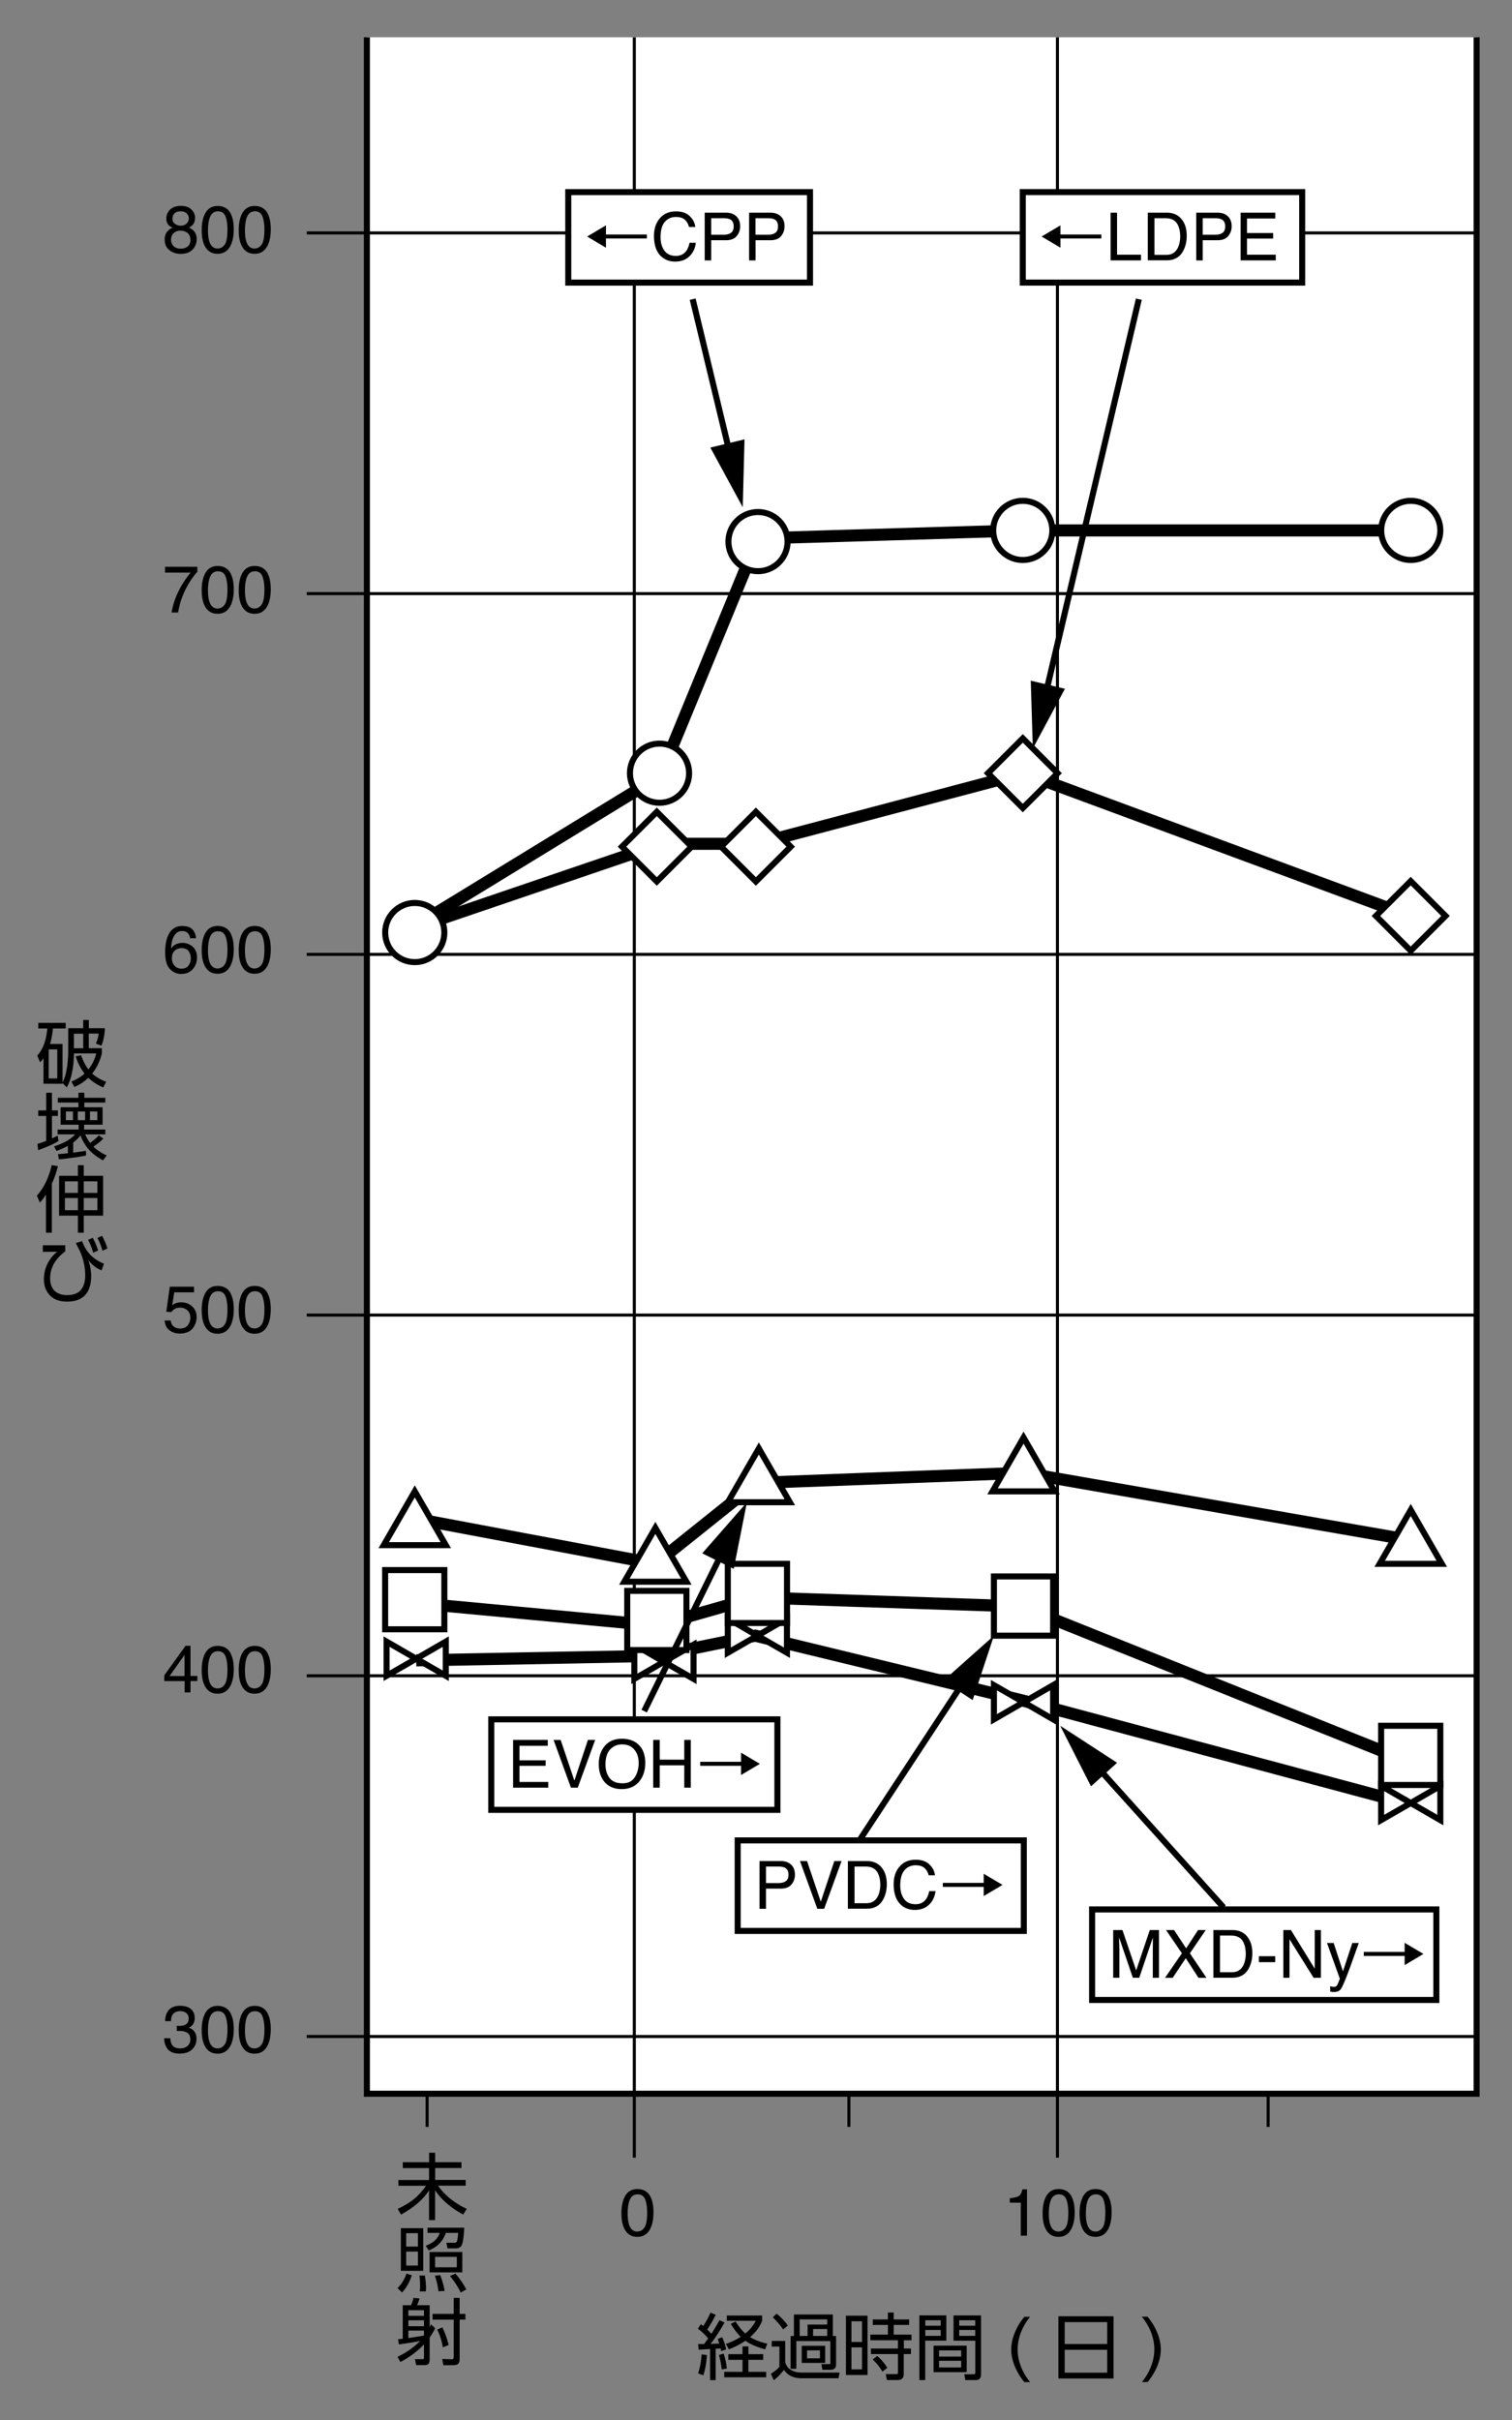
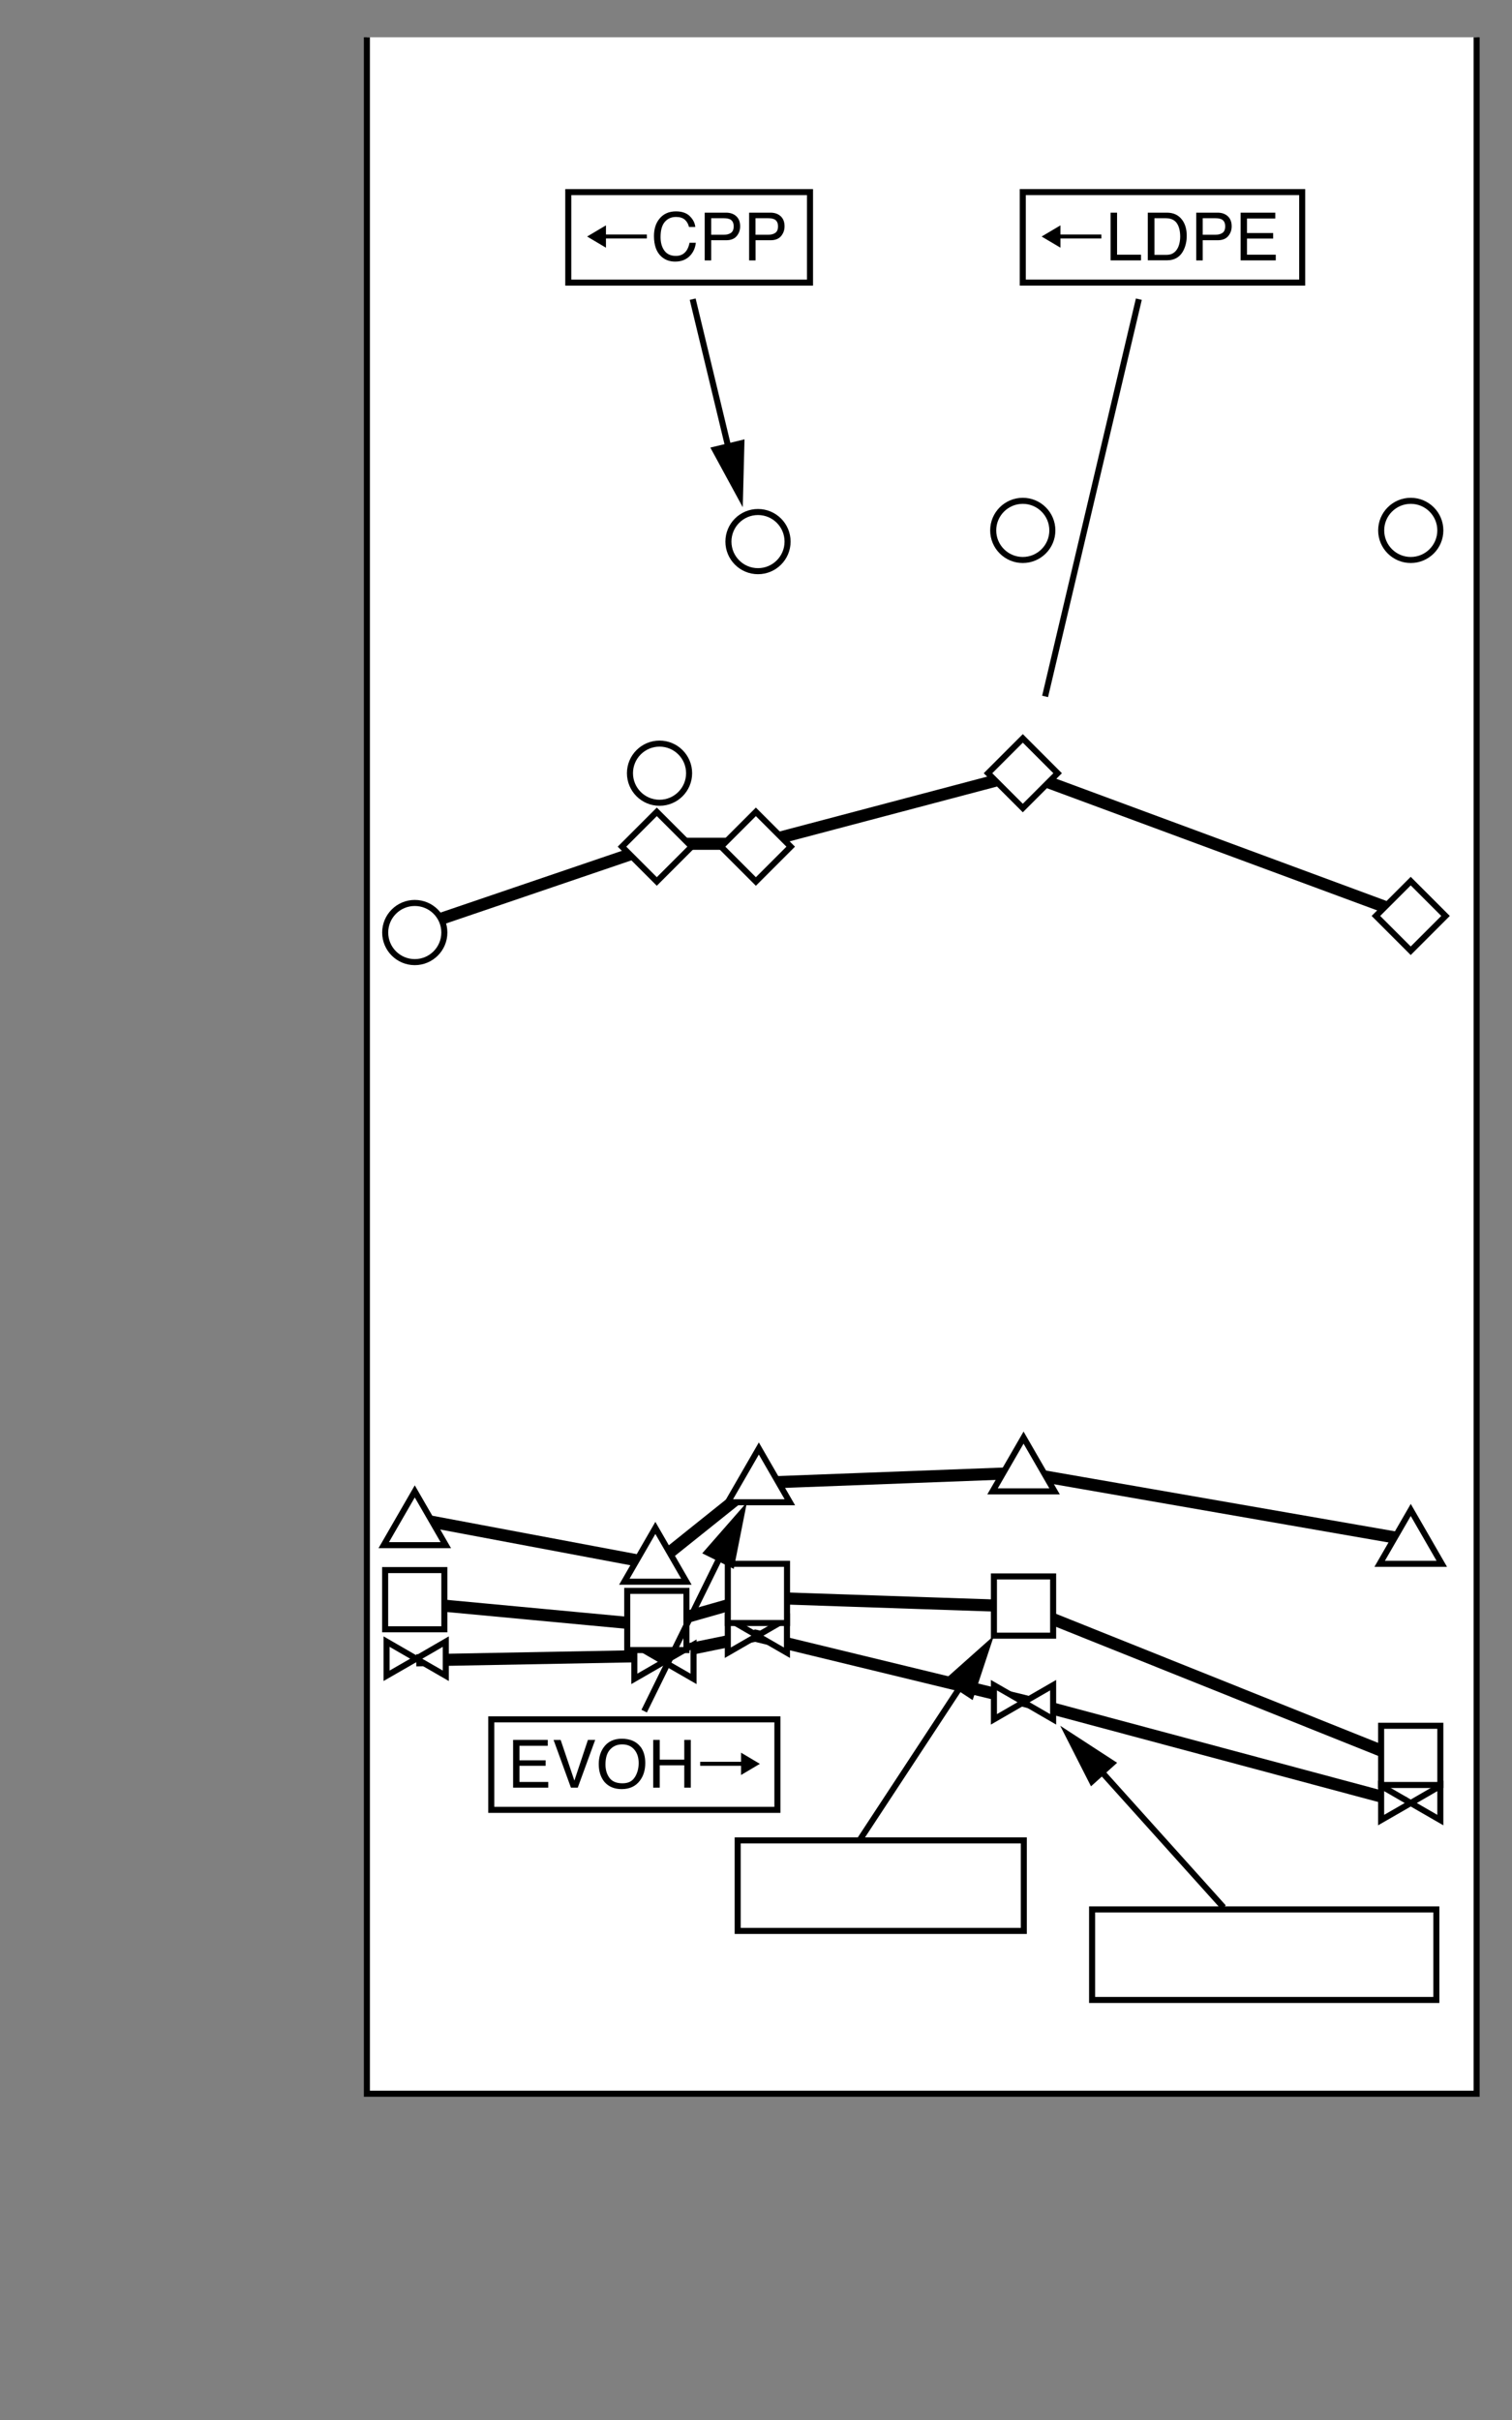
<svg xmlns="http://www.w3.org/2000/svg" id="a" viewBox="0 0 250 400">
  <rect x="0" y="0" width="250" height="400" fill="#808080" stroke="none" />
  <defs>
    <style>.b,.c{fill:#fff}.b,.d,.e,.f{stroke:#000;stroke-miterlimit:10}.d{stroke-width:.5px}.d,.e,.f{fill:none}.f{stroke-width:2px}</style>
  </defs>
  <path d="M60.66 6.16v339.91h183.49V6.16" class="b" />
-   <path d="M104.88 6.16v350.48M174.84 6.16v350.48M244.15 38.5H50.72M244.15 98.12H50.72M244.15 157.75H50.72M244.15 217.37H50.72M244.15 276.99H50.72M244.15 336.61H50.72M70.62 346.07v5.48M140.36 346.07v5.48M209.68 346.07v5.48" class="d" />
-   <path d="m67.59 153.68 41.58-25.42 16.17-39.27 43.89-1.32h64.03" class="f" />
  <path d="m232.37 151.14-63.09-23.34-44.17 11.67h-15.77l-41.75 14.21M68.82 251.05l39.54 7.43 16.71-13.37 44.18-1.67 64.01 11.14M68.82 264.97l39.73 3.72 16.33-4.65 44 1.49 63.49 25.43" class="f" />
  <path d="m68.82 274.44 39.73-.74 16.33-3.34 44.37 10.76 63.12 16.9" class="f" />
  <circle cx="68.58" cy="154.14" r="4.89" class="b" />
  <circle cx="109.05" cy="127.8" r="4.89" class="b" />
  <circle cx="125.33" cy="89.52" r="4.89" class="b" />
  <circle cx="169.11" cy="87.67" r="4.89" class="b" />
  <circle cx="233.26" cy="87.67" r="4.89" class="b" />
  <path d="m68.58 246.51-5.13 8.89h10.26l-5.13-8.89zM108.36 252.55l-5.13 8.89h10.26l-5.13-8.89zM125.47 239.42l-5.13 8.89h10.26l-5.13-8.89zM169.24 237.62l-5.13 8.89h10.26l-5.13-8.89zM233.26 249.58l-5.14 8.9h10.27l-5.13-8.9zM68.82 274.17l-4.9-2.83v5.65l4.9-2.82zM68.82 274.17l4.89 2.82v-5.65l-4.89 2.83zM109.77 274.68l-4.89-2.83v5.65l4.89-2.82zM109.77 274.68l4.9 2.82v-5.65l-4.9 2.83zM125.23 270.36l-4.89-2.83v5.65l4.89-2.82zM125.23 270.36l4.89 2.82v-5.65l-4.89 2.83zM169.24 281.36l-4.9-2.82v5.65l4.9-2.83zM169.24 281.36l4.89 2.83v-5.65l-4.89 2.82zM233.26 298.02l-4.9-2.83v5.65l4.9-2.82zM233.26 298.02l4.89 2.82v-5.65l-4.89 2.83zM63.68 259.52h9.79v9.79h-9.79z" class="b" />
  <path d="M103.71 262.95h9.79v9.79h-9.79zM120.34 258.48h9.79v9.79h-9.79zM164.34 260.57h9.79v9.79h-9.79zM228.36 285.25h9.79v9.79h-9.79zM108.6 134.188l5.755 5.756-5.756 5.756-5.756-5.756zM124.982 134.19l5.756 5.757-5.756 5.756-5.756-5.756zM169.118 122.048l5.756 5.756-5.756 5.756-5.756-5.756zM233.254 145.64l5.756 5.756-5.756 5.756-5.756-5.756zM93.96 31.75h39.97v14.96H93.96z" class="b" />
  <path d="m97.07 39.1 3.12-1.85v1.51h6.76v.66h-6.76v1.52l-3.12-1.85ZM114.05 35.73c.54.53.85 1.12.91 1.79h-1.04c-.12-.51-.35-.91-.69-1.21-.35-.3-.83-.45-1.46-.45-.76 0-1.38.27-1.85.82s-.7 1.38-.7 2.51c0 .92.21 1.67.64 2.25s1.06.86 1.9.86c.77 0 1.36-.3 1.77-.91.21-.32.38-.74.48-1.26h1.04c-.09.83-.4 1.53-.91 2.09-.62.68-1.46 1.02-2.51 1.02-.91 0-1.67-.28-2.28-.83-.81-.73-1.22-1.87-1.22-3.4 0-1.16.3-2.12.91-2.86.66-.81 1.57-1.21 2.72-1.21.99 0 1.75.26 2.3.79ZM116.52 35.15h3.53c.7 0 1.26.2 1.69.59.43.4.64.95.64 1.67 0 .62-.19 1.15-.57 1.61-.38.46-.97.69-1.76.69h-2.46v3.34h-1.07v-7.89Zm4.15 1.09c-.24-.11-.56-.17-.97-.17h-2.11v2.73h2.11c.48 0 .86-.1 1.16-.31s.45-.56.45-1.08c0-.58-.21-.97-.64-1.18ZM123.86 35.15h3.53c.7 0 1.26.2 1.69.59.43.4.64.95.64 1.67 0 .62-.19 1.15-.57 1.61-.38.46-.97.69-1.76.69h-2.46v3.34h-1.07v-7.89Zm4.14 1.09c-.24-.11-.56-.17-.97-.17h-2.11v2.73h2.11c.48 0 .86-.1 1.16-.31s.45-.56.45-1.08c0-.58-.21-.97-.64-1.18Z" />
  <path d="M81.23 284.19h47.31v14.96H81.23z" class="b" />
  <path d="M84.84 287.59h5.73v.97h-4.68v2.4h4.33v.91h-4.33v2.67h4.76v.94h-5.81v-7.89ZM92.7 287.59l2.27 6.72 2.24-6.72h1.2l-2.88 7.89H94.4l-2.87-7.89h1.18ZM105.91 288.72c.52.7.78 1.59.78 2.68 0 1.18-.3 2.16-.9 2.94-.7.92-1.7 1.38-3 1.38-1.21 0-2.17-.4-2.86-1.2-.62-.77-.93-1.75-.93-2.93 0-1.07.26-1.98.79-2.74.68-.97 1.69-1.46 3.02-1.46s2.42.45 3.09 1.34Zm-.94 5.03c.42-.68.63-1.45.63-2.33 0-.93-.24-1.67-.73-2.24s-1.15-.85-1.99-.85-1.48.28-2 .84c-.52.56-.77 1.39-.77 2.48 0 .88.22 1.61.66 2.21.44.6 1.16.9 2.15.9s1.62-.34 2.04-1.01ZM108 287.59h1.08v3.26h4.06v-3.26h1.08v7.89h-1.08v-3.69h-4.06v3.69H108v-7.89ZM125.65 291.54l-3.12 1.85v-1.52h-6.76v-.66h6.76v-1.51l3.12 1.85Z" />
  <path d="M121.97 304.2h47.31v14.96h-47.31z" class="b" />
-   <path d="M125.58 307.61h3.53c.7 0 1.26.2 1.69.59.43.4.64.95.64 1.67 0 .62-.19 1.15-.57 1.61-.38.46-.97.69-1.76.69h-2.46v3.33h-1.07v-7.89Zm4.15 1.08c-.24-.11-.56-.17-.97-.17h-2.11v2.73h2.11c.48 0 .86-.1 1.16-.31s.45-.56.45-1.08c0-.58-.21-.97-.64-1.18ZM133.44 307.61l2.27 6.72 2.24-6.72h1.2l-2.88 7.89h-1.13l-2.87-7.89h1.18ZM140.2 307.61h3.15c1.07 0 1.9.38 2.49 1.15.53.7.79 1.58.79 2.67 0 .84-.16 1.59-.47 2.27-.55 1.2-1.49 1.79-2.83 1.79h-3.14v-7.89Zm2.95 6.97c.35 0 .64-.04.87-.11.41-.14.74-.41 1-.81.21-.32.36-.73.45-1.22.05-.3.08-.57.08-.83 0-.98-.19-1.74-.57-2.28-.38-.54-.99-.81-1.84-.81h-1.85v6.06h1.86ZM153.68 308.18c.54.53.85 1.12.91 1.79h-1.04c-.12-.51-.35-.91-.69-1.21-.35-.3-.83-.45-1.46-.45-.76 0-1.38.27-1.85.82-.47.55-.7 1.38-.7 2.51 0 .92.21 1.67.64 2.25s1.06.86 1.9.86c.77 0 1.36-.3 1.77-.91.21-.32.38-.74.48-1.26h1.04c-.09.83-.4 1.53-.91 2.09-.62.68-1.46 1.02-2.51 1.02-.91 0-1.67-.28-2.28-.83-.81-.73-1.22-1.87-1.22-3.4 0-1.16.3-2.12.91-2.86.66-.81 1.57-1.21 2.72-1.21.99 0 1.75.26 2.3.79ZM165.77 311.55l-3.12 1.85v-1.52h-6.76v-.66h6.76v-1.51l3.12 1.85Z" />
  <path d="M180.57 315.61h56.92v14.96h-56.92z" class="b" />
-   <path d="M184.06 319.02h1.53l2.27 6.67 2.25-6.67h1.52v7.89h-1.02v-4.66c0-.16 0-.43.01-.8v-1.2l-2.25 6.65h-1.06l-2.27-6.65v.24c0 .19 0 .49.02.88s.02.69.02.87v4.66h-1.02v-7.89ZM193.91 326.91h-1.28l2.79-4.05-2.62-3.84h1.33l1.99 3.02 1.97-3.02h1.27l-2.62 3.84 2.74 4.05h-1.32l-2.1-3.24-2.16 3.24ZM200.64 319.02h3.15c1.07 0 1.9.38 2.49 1.15.53.7.79 1.58.79 2.67 0 .84-.16 1.59-.47 2.27-.55 1.2-1.49 1.79-2.83 1.79h-3.14v-7.89Zm2.94 6.97c.35 0 .64-.04.87-.11.41-.14.74-.41 1-.81.21-.32.36-.73.45-1.22.05-.3.08-.57.08-.83 0-.98-.19-1.74-.57-2.28-.38-.54-.99-.81-1.84-.81h-1.85v6.06h1.86ZM208.15 323.34h2.7v.99h-2.7v-.99ZM212.19 319.02h1.26l3.93 6.38v-6.38h1.02v7.89h-1.2l-3.99-6.37v6.37h-1.02v-7.89ZM223.6 321.15h1.07c-.14.37-.44 1.21-.91 2.53-.35.99-.64 1.79-.88 2.42-.56 1.47-.95 2.36-1.18 2.68-.23.32-.62.48-1.18.48-.14 0-.24 0-.31-.02s-.16-.03-.27-.06v-.88c.17.05.29.08.37.09s.14.02.2.02c.18 0 .31-.03.39-.09.08-.06.15-.13.21-.22.02-.03.08-.17.19-.44.11-.26.19-.46.24-.59l-2.13-5.92h1.1l1.54 4.69 1.55-4.69ZM235.37 322.96l-3.12 1.85v-1.52h-6.76v-.66h6.76v-1.51l3.12 1.85Z" />
  <path d="M169.11 31.75h46.2v14.96h-46.2z" class="b" />
  <path d="m172.22 39.1 3.12-1.85v1.51h6.76v.66h-6.76v1.52l-3.12-1.85ZM183.63 35.15h1.07v6.95h3.96v.94h-5.03v-7.89ZM189.79 35.15h3.15c1.07 0 1.9.38 2.49 1.15.53.69.79 1.58.79 2.67 0 .84-.16 1.6-.47 2.27-.55 1.2-1.49 1.79-2.83 1.79h-3.14v-7.89Zm2.95 6.98c.35 0 .64-.04.87-.11.41-.14.74-.41 1-.81.21-.32.36-.73.45-1.22.05-.3.08-.57.08-.83 0-.98-.19-1.74-.57-2.28s-.99-.81-1.84-.81h-1.85v6.06h1.86ZM197.79 35.15h3.53c.7 0 1.26.2 1.69.59.43.4.64.95.64 1.67 0 .62-.19 1.15-.57 1.61-.38.46-.97.69-1.76.69h-2.46v3.34h-1.07v-7.89Zm4.15 1.09c-.24-.11-.56-.17-.97-.17h-2.11v2.73h2.11c.48 0 .86-.1 1.16-.31s.45-.56.45-1.08c0-.58-.21-.97-.64-1.18ZM205.13 35.15h5.73v.97h-4.68v2.4h4.33v.91h-4.33v2.67h4.76v.94h-5.81v-7.89Z" />
  <path d="m114.53 49.45 8.28 34.39" class="c" />
  <path d="m114.53 49.45 6.21 25.78" class="e" />
  <path d="m117.45 73.98 5.36 9.86.29-11.22-5.65 1.36z" />
  <path d="m106.51 282.83 16.99-34.52" class="c" />
  <path d="m106.51 282.83 13.08-26.57" class="e" />
  <path d="m121.32 259.32 2.18-11.01-7.39 8.44 5.21 2.57z" />
  <path d="m142.1 304.2 22.24-33.84" class="c" />
  <path d="m142.1 304.2 17.38-26.44" class="e" />
  <path d="m160.82 281.01 3.52-10.65-8.38 7.46 4.86 3.19z" />
  <path d="m202.31 315.28-27.01-30.03" class="c" />
  <path d="m202.31 315.28-21.08-23.44" class="e" />
  <path d="m184.71 291.37-9.41-6.12 5.09 10.01 4.32-3.89z" />
  <path d="m188.3 49.45-17.53 74.28" class="c" />
  <path d="m188.3 49.45-15.5 65.66" class="e" />
-   <path d="m170.43 112.51.34 11.22 5.31-9.88-5.65-1.34zM27.92 37.25c-.28-.29-.42-.66-.42-1.12 0-.57.21-1.07.62-1.48.42-.41 1-.62 1.77-.62s1.31.19 1.73.58c.42.39.63.84.63 1.36 0 .48-.12.87-.36 1.17-.14.17-.35.33-.63.49.32.15.57.31.75.5.34.36.51.82.51 1.4 0 .68-.23 1.25-.68 1.72-.45.47-1.1.71-1.93.71-.75 0-1.38-.2-1.9-.61s-.78-1-.78-1.77c0-.45.11-.85.33-1.18.22-.33.55-.58.99-.76-.27-.11-.48-.25-.63-.4Zm3.12 3.48c.3-.24.44-.6.44-1.08s-.15-.88-.46-1.13-.69-.39-1.17-.39-.84.13-1.13.4c-.29.26-.44.63-.44 1.09 0 .4.13.75.4 1.04.27.29.68.44 1.24.44.45 0 .82-.12 1.11-.36Zm-.18-3.8c.24-.24.36-.52.36-.85 0-.29-.11-.55-.34-.79-.23-.24-.58-.36-1.04-.36s-.8.12-1.01.36c-.21.24-.31.52-.31.85 0 .36.13.65.4.85s.58.31.95.31c.42 0 .76-.12 1-.36ZM38.13 35.29c.34.63.52 1.5.52 2.6 0 1.05-.16 1.91-.47 2.59-.45.98-1.19 1.47-2.21 1.47-.92 0-1.61-.4-2.06-1.2-.38-.67-.56-1.57-.56-2.7 0-.87.11-1.62.34-2.25.42-1.17 1.19-1.75 2.29-1.75 1 0 1.72.41 2.16 1.23Zm-.97 5.13c.3-.44.45-1.27.45-2.48 0-.87-.11-1.59-.32-2.16-.22-.56-.63-.85-1.25-.85-.57 0-.99.27-1.25.8-.26.54-.4 1.32-.4 2.37 0 .78.08 1.41.25 1.89.26.73.7 1.09 1.32 1.09.5 0 .9-.22 1.2-.67ZM44.25 35.29c.34.63.52 1.5.52 2.6 0 1.05-.16 1.91-.47 2.59-.45.98-1.19 1.47-2.21 1.47-.92 0-1.61-.4-2.06-1.2-.38-.67-.56-1.57-.56-2.7 0-.87.11-1.62.34-2.25.42-1.17 1.19-1.75 2.29-1.75 1 0 1.72.41 2.16 1.23Zm-.98 5.13c.3-.44.45-1.27.45-2.48 0-.87-.11-1.59-.32-2.16-.22-.56-.63-.85-1.25-.85-.57 0-.99.27-1.25.8-.26.54-.4 1.32-.4 2.37 0 .78.08 1.41.25 1.89.26.73.7 1.09 1.32 1.09.5 0 .9-.22 1.2-.67ZM32.63 93.69v.84c-.25.24-.58.66-.99 1.25-.41.59-.77 1.24-1.09 1.92-.31.67-.55 1.28-.71 1.83-.1.35-.24.93-.4 1.71h-1.07c.24-1.47.78-2.93 1.61-4.38.49-.85 1.01-1.59 1.55-2.21h-4.25v-.97h5.35ZM38.13 94.79c.34.63.52 1.5.52 2.6 0 1.05-.16 1.91-.47 2.59-.45.98-1.19 1.47-2.21 1.47-.92 0-1.61-.4-2.06-1.2-.38-.67-.56-1.57-.56-2.7 0-.87.11-1.62.34-2.25.42-1.17 1.19-1.75 2.29-1.75 1 0 1.72.41 2.16 1.23Zm-.97 5.13c.3-.44.45-1.27.45-2.48 0-.87-.11-1.59-.32-2.16-.22-.56-.63-.85-1.25-.85-.57 0-.99.27-1.25.8-.26.54-.4 1.32-.4 2.37 0 .78.08 1.41.25 1.89.26.73.7 1.09 1.32 1.09.5 0 .9-.22 1.2-.67ZM44.25 94.79c.34.63.52 1.5.52 2.6 0 1.05-.16 1.91-.47 2.59-.45.98-1.19 1.47-2.21 1.47-.92 0-1.61-.4-2.06-1.2-.38-.67-.56-1.57-.56-2.7 0-.87.11-1.62.34-2.25.42-1.17 1.19-1.75 2.29-1.75 1 0 1.72.41 2.16 1.23Zm-.98 5.13c.3-.44.45-1.27.45-2.48 0-.87-.11-1.59-.32-2.16-.22-.56-.63-.85-1.25-.85-.57 0-.99.27-1.25.8-.26.54-.4 1.32-.4 2.37 0 .78.08 1.41.25 1.89.26.73.7 1.09 1.32 1.09.5 0 .9-.22 1.2-.67ZM31.89 153.7c.34.45.51.9.51 1.38h-.96c-.06-.3-.15-.54-.27-.71-.23-.32-.59-.48-1.06-.48-.54 0-.97.25-1.29.75-.32.5-.5 1.21-.53 2.15.22-.33.5-.57.84-.73.31-.14.65-.21 1.03-.21.64 0 1.21.21 1.69.62s.72 1.03.72 1.84c0 .7-.23 1.32-.68 1.86-.45.54-1.1.81-1.94.81-.72 0-1.34-.27-1.86-.82-.52-.55-.78-1.47-.78-2.76 0-.96.12-1.77.35-2.43.45-1.27 1.27-1.91 2.45-1.91.86 0 1.46.22 1.8.67Zm-.72 5.88c.25-.34.38-.75.38-1.21 0-.39-.11-.77-.34-1.12-.23-.36-.64-.53-1.23-.53-.42 0-.78.14-1.09.41-.31.28-.47.69-.47 1.25 0 .49.14.9.43 1.23.29.33.68.5 1.18.5s.89-.17 1.14-.51ZM38.13 154.29c.34.63.52 1.5.52 2.6 0 1.05-.16 1.91-.47 2.59-.45.98-1.19 1.47-2.21 1.47-.92 0-1.61-.4-2.06-1.2-.38-.67-.56-1.57-.56-2.7 0-.87.11-1.62.34-2.25.42-1.17 1.19-1.75 2.29-1.75 1 0 1.72.41 2.16 1.23Zm-.97 5.13c.3-.44.45-1.27.45-2.48 0-.87-.11-1.59-.32-2.16-.22-.56-.63-.85-1.25-.85-.57 0-.99.27-1.25.8-.26.54-.4 1.32-.4 2.37 0 .78.08 1.41.25 1.89.26.73.7 1.09 1.32 1.09.5 0 .9-.22 1.2-.67ZM44.25 154.29c.34.63.52 1.5.52 2.6 0 1.05-.16 1.91-.47 2.59-.45.98-1.19 1.47-2.21 1.47-.92 0-1.61-.4-2.06-1.2-.38-.67-.56-1.57-.56-2.7 0-.87.11-1.62.34-2.25.42-1.17 1.19-1.75 2.29-1.75 1 0 1.72.41 2.16 1.23Zm-.98 5.13c.3-.44.45-1.27.45-2.48 0-.87-.11-1.59-.32-2.16-.22-.56-.63-.85-1.25-.85-.57 0-.99.27-1.25.8-.26.54-.4 1.32-.4 2.37 0 .78.08 1.41.25 1.89.26.73.7 1.09 1.32 1.09.5 0 .9-.22 1.2-.67ZM28.23 218.29c.06.55.32.93.77 1.14.23.11.49.16.79.16.57 0 1-.18 1.27-.55s.41-.77.41-1.21c0-.54-.16-.95-.49-1.25-.33-.29-.72-.44-1.18-.44-.33 0-.62.06-.86.19s-.44.31-.61.54l-.84-.05.59-4.14h4v.93h-3.27l-.33 2.14c.18-.14.35-.24.51-.31.29-.12.62-.18.99-.18.71 0 1.3.23 1.79.68.49.45.74 1.03.74 1.73s-.22 1.37-.67 1.92c-.45.55-1.17.83-2.15.83-.63 0-1.18-.18-1.66-.53-.48-.35-.75-.89-.81-1.62h1ZM38.13 213.79c.34.63.52 1.5.52 2.6 0 1.05-.16 1.91-.47 2.59-.45.98-1.19 1.47-2.21 1.47-.92 0-1.61-.4-2.06-1.2-.38-.67-.56-1.57-.56-2.7 0-.87.11-1.62.34-2.25.42-1.17 1.19-1.75 2.29-1.75 1 0 1.72.41 2.16 1.23Zm-.97 5.13c.3-.44.45-1.27.45-2.48 0-.87-.11-1.59-.32-2.16-.22-.56-.63-.85-1.25-.85-.57 0-.99.27-1.25.8-.26.54-.4 1.32-.4 2.37 0 .78.08 1.42.25 1.89.26.73.7 1.09 1.32 1.09.5 0 .9-.22 1.2-.67ZM44.25 213.79c.34.63.52 1.5.52 2.6 0 1.05-.16 1.91-.47 2.59-.45.98-1.19 1.47-2.21 1.47-.92 0-1.61-.4-2.06-1.2-.38-.67-.56-1.57-.56-2.7 0-.87.11-1.62.34-2.25.42-1.17 1.19-1.75 2.29-1.75 1 0 1.72.41 2.16 1.23Zm-.98 5.13c.3-.44.45-1.27.45-2.48 0-.87-.11-1.59-.32-2.16-.22-.56-.63-.85-1.25-.85-.57 0-.99.27-1.25.8-.26.54-.4 1.32-.4 2.37 0 .78.08 1.42.25 1.89.26.73.7 1.09 1.32 1.09.5 0 .9-.22 1.2-.67ZM30.53 279.75v-1.88h-3.37v-.95l3.52-4.89h.82v4.99h1.13v.84H31.5v1.88h-.97Zm-.02-2.72v-3.49l-2.47 3.49h2.47ZM38.13 273.29c.34.63.52 1.5.52 2.6 0 1.05-.16 1.91-.47 2.59-.45.98-1.19 1.47-2.21 1.47-.92 0-1.61-.4-2.06-1.2-.38-.67-.56-1.57-.56-2.7 0-.87.11-1.62.34-2.25.42-1.17 1.19-1.75 2.29-1.75 1 0 1.72.41 2.16 1.23Zm-.97 5.13c.3-.44.45-1.27.45-2.48 0-.87-.11-1.59-.32-2.16-.22-.56-.63-.85-1.25-.85-.57 0-.99.27-1.25.8s-.4 1.32-.4 2.37c0 .78.08 1.41.25 1.89.26.73.7 1.09 1.32 1.09.5 0 .9-.22 1.2-.67ZM44.25 273.29c.34.63.52 1.5.52 2.6 0 1.05-.16 1.91-.47 2.59-.45.98-1.19 1.47-2.21 1.47-.92 0-1.61-.4-2.06-1.2-.38-.67-.56-1.57-.56-2.7 0-.87.11-1.62.34-2.25.42-1.17 1.19-1.75 2.29-1.75 1 0 1.72.41 2.16 1.23Zm-.98 5.13c.3-.44.45-1.27.45-2.48 0-.87-.11-1.59-.32-2.16-.22-.56-.63-.85-1.25-.85-.57 0-.99.27-1.25.8s-.4 1.32-.4 2.37c0 .78.08 1.41.25 1.89.26.73.7 1.09 1.32 1.09.5 0 .9-.22 1.2-.67ZM27.75 338.71c-.41-.5-.61-1.11-.61-1.82h1.01c.04.5.14.86.28 1.08.25.4.7.61 1.36.61.51 0 .92-.14 1.22-.41.31-.27.46-.62.46-1.05 0-.53-.16-.9-.49-1.11-.32-.21-.77-.32-1.35-.32h-.4v-.85c.1.01.18.02.25.02h.22c.36 0 .66-.06.89-.17.41-.2.61-.56.61-1.07 0-.38-.14-.68-.41-.89s-.59-.31-.95-.31c-.64 0-1.09.21-1.34.64-.14.24-.21.57-.23 1.01h-.96c0-.57.11-1.06.34-1.46.39-.72 1.09-1.07 2.08-1.07.78 0 1.39.17 1.82.52.43.35.64.86.64 1.52 0 .47-.13.86-.38 1.15-.16.18-.36.33-.61.43.4.11.72.33.95.64.23.32.34.71.34 1.16 0 .73-.24 1.33-.73 1.79s-1.17.69-2.06.69-1.57-.25-1.98-.75ZM38.13 332.79c.34.63.52 1.5.52 2.6 0 1.05-.16 1.91-.47 2.59-.45.98-1.19 1.47-2.21 1.47-.92 0-1.61-.4-2.06-1.2-.38-.67-.56-1.57-.56-2.7 0-.87.11-1.62.34-2.25.42-1.17 1.19-1.75 2.29-1.75 1 0 1.72.41 2.16 1.23Zm-.97 5.13c.3-.44.45-1.27.45-2.48 0-.87-.11-1.59-.32-2.16-.22-.56-.63-.85-1.25-.85-.57 0-.99.27-1.25.8s-.4 1.32-.4 2.37c0 .78.08 1.41.25 1.89.26.73.7 1.09 1.32 1.09.5 0 .9-.22 1.2-.67ZM44.25 332.79c.34.63.52 1.5.52 2.6 0 1.05-.16 1.91-.47 2.59-.45.98-1.19 1.47-2.21 1.47-.92 0-1.61-.4-2.06-1.2-.38-.67-.56-1.57-.56-2.7 0-.87.11-1.62.34-2.25.42-1.17 1.19-1.75 2.29-1.75 1 0 1.72.41 2.16 1.23Zm-.98 5.13c.3-.44.45-1.27.45-2.48 0-.87-.11-1.59-.32-2.16-.22-.56-.63-.85-1.25-.85-.57 0-.99.27-1.25.8s-.4 1.32-.4 2.37c0 .78.08 1.41.25 1.89.26.73.7 1.09 1.32 1.09.5 0 .9-.22 1.2-.67ZM107.53 363.07c.34.63.52 1.5.52 2.6 0 1.05-.16 1.91-.47 2.59-.45.98-1.19 1.47-2.21 1.47-.92 0-1.61-.4-2.06-1.2-.38-.67-.56-1.57-.56-2.7 0-.87.11-1.62.34-2.25.42-1.17 1.19-1.75 2.29-1.75 1 0 1.72.41 2.16 1.23Zm-.98 5.12c.3-.44.45-1.27.45-2.48 0-.87-.11-1.59-.32-2.16-.22-.56-.63-.85-1.25-.85-.57 0-.99.27-1.25.8s-.4 1.32-.4 2.37c0 .78.08 1.41.25 1.89.26.73.7 1.09 1.32 1.09.5 0 .9-.22 1.2-.67ZM166.97 364.08v-.74c.7-.07 1.18-.18 1.46-.34.28-.16.48-.54.62-1.13h.76v7.66h-1.03v-5.45h-1.81ZM177.17 363.07c.34.63.52 1.5.52 2.6 0 1.05-.16 1.91-.47 2.59-.45.98-1.19 1.47-2.21 1.47-.92 0-1.61-.4-2.06-1.2-.38-.67-.56-1.57-.56-2.7 0-.87.11-1.62.34-2.25.42-1.17 1.19-1.75 2.29-1.75 1 0 1.72.41 2.16 1.23Zm-.98 5.12c.3-.44.45-1.27.45-2.48 0-.87-.11-1.59-.32-2.16-.22-.56-.63-.85-1.25-.85-.57 0-.99.27-1.25.8s-.4 1.32-.4 2.37c0 .78.08 1.41.25 1.89.26.73.7 1.09 1.32 1.09.5 0 .9-.22 1.2-.67ZM183.28 363.07c.34.63.52 1.5.52 2.6 0 1.05-.16 1.91-.47 2.59-.45.98-1.19 1.47-2.21 1.47-.92 0-1.61-.4-2.06-1.2-.38-.67-.56-1.57-.56-2.7 0-.87.11-1.62.34-2.25.42-1.17 1.19-1.75 2.29-1.75 1 0 1.71.41 2.16 1.23Zm-.97 5.12c.3-.44.45-1.27.45-2.48 0-.87-.11-1.59-.32-2.16-.21-.56-.63-.85-1.25-.85-.57 0-.99.27-1.25.8s-.4 1.32-.4 2.37c0 .78.08 1.41.25 1.89.26.73.7 1.09 1.32 1.09.5 0 .9-.22 1.2-.67ZM117.62 385.74c.5-.75.95-1.5 1.34-2.24l.84.38c-.8 1.42-1.57 2.6-2.31 3.54.23 0 .71-.03 1.44-.06-.1-.32-.18-.57-.26-.76l.74-.28c.31.7.53 1.37.66 2.02l-.83.28c-.03-.18-.06-.33-.09-.46-.21.03-.48.05-.82.06v5.19h-.92v-5.14l-1.62.09-.28.02-.08-.93h.98c.15-.2.38-.51.69-.93-.6-.7-1.17-1.23-1.71-1.6l.49-.75c.19.13.32.23.4.29.44-.65.84-1.38 1.18-2.19l.88.32c-.48 1.01-.96 1.82-1.41 2.45.33.32.56.55.69.7Zm-.74 3.53c-.09 1.32-.28 2.43-.59 3.34l-.87-.32c.31-.87.5-1.91.59-3.14l.87.12Zm2.76-.25c.28.8.46 1.63.53 2.47l-.84.16c-.06-.73-.22-1.53-.46-2.38l.77-.25Zm6.55.1v.93h-2.45v1.99h2.94v.9h-6.93v-.9h3.02v-1.99h-2.35v-.93h2.35v-1.28h.97v1.28h2.45Zm-2.16-2.82c.78.48 1.72.84 2.84 1.08l-.36.94c-1.39-.38-2.47-.85-3.26-1.42-.89.6-1.8 1.07-2.74 1.41l-.49-.88c.88-.31 1.69-.7 2.46-1.17-.59-.57-1.13-1.29-1.65-2.16l.8-.38c.52.85 1.06 1.51 1.62 1.98.71-.58 1.28-1.28 1.72-2.1h-4.8v-.87h5.85v.86c-.4 1.01-1.06 1.91-2 2.71ZM127.6 386.93h2.23v3.46c.12.61.47 1.07 1.04 1.39.46.25 1.01.38 1.66.38h6.29l-.18.94h-6.11c-1.33 0-2.3-.46-2.9-1.39-.56.72-1.13 1.29-1.69 1.71l-.48-1.06c.62-.38 1.09-.76 1.41-1.14v-3.36h-1.27v-.93Zm.82-4.51c.64.52 1.26 1.17 1.85 1.96l-.77.65c-.55-.77-1.13-1.43-1.72-2l.64-.62Zm9.82 3.69v4.68c0 .34-.08.58-.25.71-.16.13-.39.2-.68.2h-1.34l-.15-.94h1.2c.12.01.19 0 .22-.01.04-.02.05-.11.05-.25v-3.55h-5.62v4.58h-.95v-5.41h.55v-3.56h6.44v3.56h.53Zm-1.47-2.74h-4.55v2.74h1.31v-1.88h3.24v-.86Zm-.33 4.37v2.82h-3.88v-2.82h3.88Zm-.87.75h-2.13v1.32h2.13v-1.32Zm1.2-3.53h-2.33v1.15h2.33v-1.15ZM139.87 382.76h3.57v9.8h-3.57v-9.8Zm2.66.92h-1.75v3.42h1.75v-3.42Zm0 4.31h-1.75v3.64h1.75v-3.64Zm6.9 1.11v3.28c0 .68-.33 1.01-1 1.01h-1.78l-.2-.98h1.7c.1.01.17 0 .21-.01.07-.03.11-.1.11-.22v-3.08H144v-.91h4.47v-1.37h-4.56v-.93h2.9v-1.6h-2.5v-.91h2.5v-1.14h.96v1.14h2.55v.91h-2.55v1.6h2.94v.93h-1.26v1.37h1.17v.91h-1.17Zm-4.38.32c.66.57 1.21 1.22 1.66 1.96l-.81.62c-.31-.49-.57-.87-.79-1.13-.18-.22-.45-.52-.81-.88l.74-.56ZM152.02 382.71h4.45v4.17h-3.49v6.52h-.97v-10.69Zm3.52.8h-2.55v.91h2.55v-.91Zm0 1.61h-2.55v.97h2.55v-.97Zm4.3 2.59v4.38h-5.48v-4.38h5.48Zm-.91.79h-3.66v1.02h3.66v-1.02Zm0 1.71h-3.66v1.1h3.66v-1.1Zm3.28-7.5v9.7c0 .66-.28.99-.84.99h-1.76l-.18-.96h1.48c.1.01.17 0 .22-.02.09-.04.13-.14.13-.3v-5.23h-3.6v-4.17h4.55Zm-.96.8h-2.65v.91h2.65v-.91Zm0 1.61h-2.65v.97h2.65v-.97ZM169.37 382.94h.95c-.47.58-.86 1.17-1.15 1.76-.61 1.23-.91 2.44-.91 3.64 0 1.41.4 2.79 1.2 4.17.23.39.52.8.87 1.23h-.95c-.45-.54-.82-1.07-1.11-1.62-.71-1.3-1.07-2.56-1.07-3.78 0-.86.19-1.78.58-2.75.37-.94.9-1.82 1.6-2.65ZM175 382.85h9.12v10.29H175v-10.29Zm1.04 4.59h7.03v-3.62h-7.03v3.62Zm0 .96v3.78h7.03v-3.78h-7.03ZM189.75 382.94c.45.54.82 1.08 1.11 1.62.71 1.3 1.07 2.56 1.07 3.78 0 .87-.19 1.78-.58 2.74-.38.93-.91 1.82-1.6 2.65h-.95c.47-.58.86-1.16 1.15-1.76.61-1.22.91-2.44.91-3.64 0-1.41-.4-2.8-1.2-4.17-.23-.39-.52-.81-.87-1.24h.95ZM10.32 178.97s.04-.09.08-.17c.37-.75.63-1.79.77-3.11.07-.63.11-1.33.11-2.09v-3.65h2.48v-1.36h.93v1.36h2.65c-.05 1.17-.24 2.13-.58 2.89l-.9-.35c.24-.55.39-1.1.45-1.65h-1.63v2.41h2.16v.88c-.3 1.24-.83 2.35-1.6 3.32.64.57 1.41 1.02 2.31 1.36l-.47.93c-.96-.4-1.79-.93-2.47-1.59-.65.62-1.42 1.13-2.31 1.52l-.5-.9c.88-.36 1.61-.8 2.18-1.32-.63-.8-1.12-1.75-1.46-2.85l.9-.18c.32.96.72 1.74 1.2 2.34.64-.82 1.07-1.7 1.28-2.64h-3.67c-.05 2.46-.45 4.33-1.19 5.61l-.7-.71v.11H7.19v-4.21c-.18.25-.36.47-.56.67l-.47-1.11c.95-1.04 1.5-2.53 1.66-4.48H6.33v-.93h4.53v.93H8.75c-.08.88-.24 1.73-.47 2.55h2.06v6.4Zm-.85-5.52H8.05v4.8h1.42v-4.8Zm2.75-.18h1.54v-2.41h-1.54v2.41ZM8.58 188.17c.32-.14.64-.3.96-.47l.13.9c-.74.47-1.86.98-3.36 1.51l-.12-1.04c.43-.12.92-.28 1.45-.5v-4.12H6.32v-.91h1.32v-2.92h.95v2.92h.98v.91h-.98v3.73Zm5.5-.67c.23.52.5.98.81 1.41.54-.37 1.03-.79 1.46-1.25l.73.54c-.39.41-.94.85-1.64 1.33.58.57 1.32 1.05 2.2 1.45l-.61.82c-1-.55-1.8-1.17-2.39-1.85-.55-.64-.99-1.39-1.33-2.26-.33.41-.73.79-1.21 1.15v1.68c1.12-.15 1.82-.25 2.11-.31l.02.78c-.5.12-1.23.24-2.19.37-1.03.14-1.8.23-2.31.27l-.14-.87c.45-.02 1-.07 1.63-.14v-1.22c-.58.32-1.21.6-1.88.84l-.41-.76c1.56-.48 2.73-1.14 3.5-1.98h-2.9v-.8H13v-.8h-2.98v-2.88h2.95v-.78H9.56v-.79h3.41v-.83h.97v.83h3.47v.79h-3.47v.78h3.02v2.88h-3.05v.8h3.5v.8h-3.33Zm-2.02-3.78h-1.17v1.43h1.17v-1.43Zm2.01 0h-1.21v1.43h1.21v-1.43Zm2.02 0h-1.22v1.43h1.22v-1.43ZM8.57 195.66v8.09H7.6v-6.29c-.37.57-.71 1.01-1.01 1.32l-.49-1.16c1.11-1.2 1.93-2.88 2.46-5.03l1.01.16c-.22.95-.55 1.92-1 2.91Zm4.31-3.07h.97v1.76h3.2v6.58h-3.2v2.82h-.97v-2.82H9.77v-6.58h3.11v-1.76Zm0 2.67h-2.15v1.91h2.15v-1.91Zm0 2.76h-2.15v2.01h2.15v-2.01Zm3.22-2.76h-2.25v1.91h2.25v-1.91Zm0 2.76h-2.25v2.01h2.25v-2.01ZM7.08 205.83h3.71v1.01c-1.67 1.24-2.5 2.72-2.5 4.45 0 1.05.34 1.82 1.01 2.29.46.32 1.06.49 1.78.49 1.19 0 2.02-.37 2.48-1.11.35-.56.53-1.26.53-2.1 0-1.45-.31-2.85-.94-4.2-.28-.51-.48-.91-.6-1.2l1.02-.32c.35.95.82 1.71 1.39 2.29.59.59 1.33 1.08 2.23 1.45l-.4 1.1c-.46-.2-.86-.42-1.18-.67-.34-.26-.68-.6-1.01-1.03.32.89.47 1.8.47 2.72 0 .71-.11 1.36-.32 1.94-.54 1.46-1.77 2.2-3.67 2.2-1.18 0-2.1-.32-2.77-.97-.7-.69-1.05-1.6-1.05-2.71 0-1.36.43-2.59 1.3-3.68.23-.29.53-.58.9-.88l-2.38.02v-1.06Zm7.49-.89.76-.34c.36.63.66 1.33.89 2.09l-.81.37c-.23-.8-.51-1.51-.84-2.12Zm1.54-.32.76-.35c.33.57.63 1.26.89 2.09l-.81.38c-.21-.75-.49-1.46-.84-2.12ZM66.61 357.39h4.34v-1.56h1v1.56h4.35v.96h-4.35v1.97H77v.95h-4.58c1.14 1.61 2.73 2.88 4.75 3.83l-.58.94c-2.03-1.09-3.58-2.43-4.65-4.01v4.93h-1v-4.92c-.96 1.5-2.51 2.84-4.63 4.01l-.56-.95c1.02-.46 1.87-.97 2.57-1.52.8-.63 1.51-1.4 2.12-2.3h-4.57v-.95h5.07v-1.97H66.6v-.96ZM68.09 376.08c-.39 1.18-.92 2.12-1.61 2.84l-.75-.71c.69-.71 1.18-1.52 1.47-2.41l.89.28Zm-1.81-7.79h3.7v7.05h-3.7v-7.05Zm2.82.83h-1.94v2.21h1.94v-2.21Zm0 3.04h-1.94v2.31h1.94v-2.31Zm1.15 3.97c.12.73.19 1.43.19 2.1 0 .14 0 .31-.02.51H69.4c.04-.3.06-.62.06-.96 0-.55-.04-1.1-.11-1.65h.9Zm.43-7.05v-.87h6.08c-.09 1.69-.25 2.7-.49 3.02-.19.27-.49.4-.9.4h-1.38l-.18-.94 1.32.02c.19 0 .32-.06.4-.19.08-.14.16-.63.23-1.45h-2.05c-.42 1.33-1.36 2.3-2.81 2.91l-.52-.78c.57-.21 1.05-.48 1.43-.79.41-.34.71-.79.91-1.34h-2.05Zm5.76 3.15v3.37h-5.41v-3.37h5.41Zm-3.66 3.82c.33.83.58 1.7.74 2.61l-1.03.07c-.08-.8-.28-1.67-.58-2.58l.87-.1Zm2.75-3.01h-3.59v1.72h3.59v-1.72Zm-.23 2.77c.3.33.63.74.98 1.25.34.5.62.96.82 1.36l-.93.52c-.38-.83-.96-1.74-1.76-2.74l.88-.39ZM69.48 386.93c-.74.16-1.91.35-3.53.58l-.14-.86c.27-.03.53-.05.78-.08v-5.54h1.37c.19-.41.32-.81.4-1.21l1.01.09c-.11.37-.25.74-.41 1.12h2.08v3.67c.06-.12.13-.29.21-.5l.71.63c-.28.57-.59 1.08-.92 1.54v3.64c0 .35-.07.59-.21.73-.12.13-.36.19-.71.19h-1.31l-.2-.98h1.15c.11.01.2 0 .25-.03.06-.04.09-.12.09-.26v-2.16a14.3 14.3 0 0 1-3.9 2.91l-.47-.85c1.47-.7 2.72-1.58 3.75-2.63Zm.62-5.08h-2.58v.94h2.58v-.94Zm0 1.67h-2.58v.98h2.58v-.98Zm0 2.51v-.81h-2.58v1.23h.05c1.12-.17 1.97-.3 2.54-.42Zm4.91-6.21H76v2.64h.95v.95H76v6.48c0 .39-.08.66-.25.83-.14.14-.43.22-.86.22H73.3l-.18-1.03 1.52.06h.04c.23 0 .34-.13.34-.39v-6.17h-3.5v-.95h3.5v-2.64Zm-1.86 4.87c.46.98.8 1.95 1.03 2.92l-.96.38c-.17-1.05-.48-2.03-.93-2.94l.86-.36Z" />
</svg>